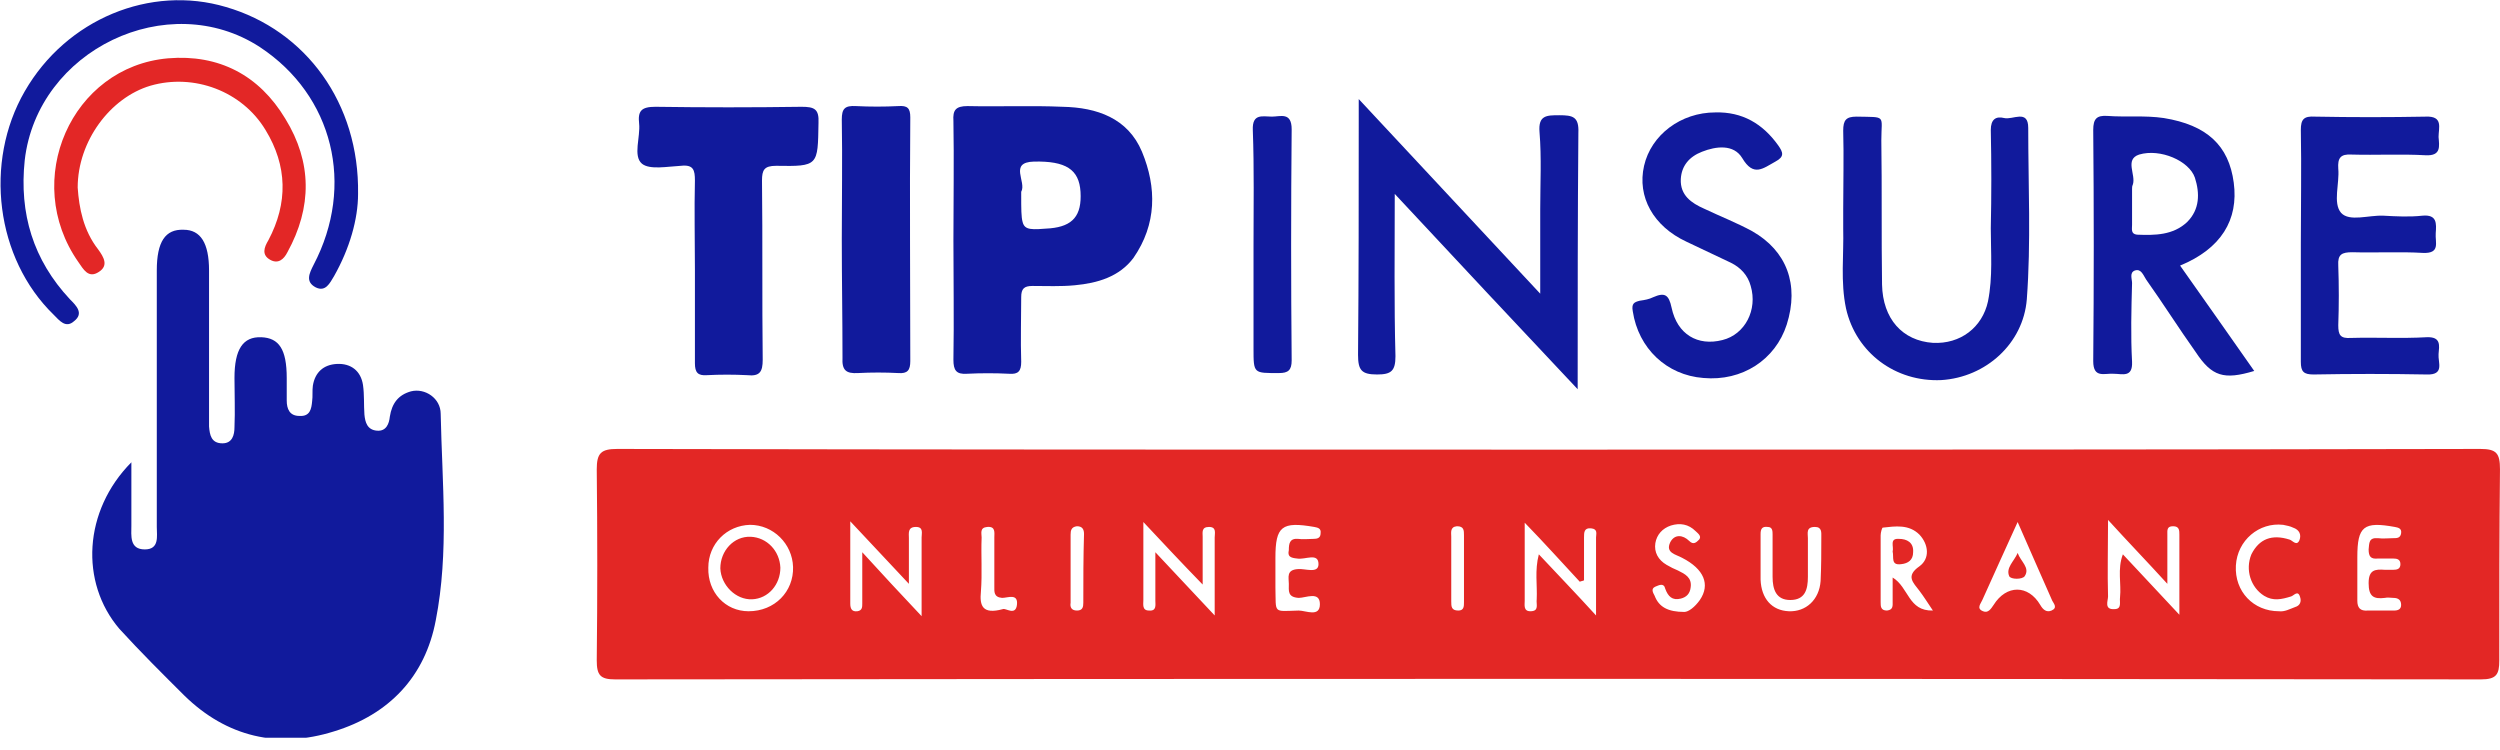
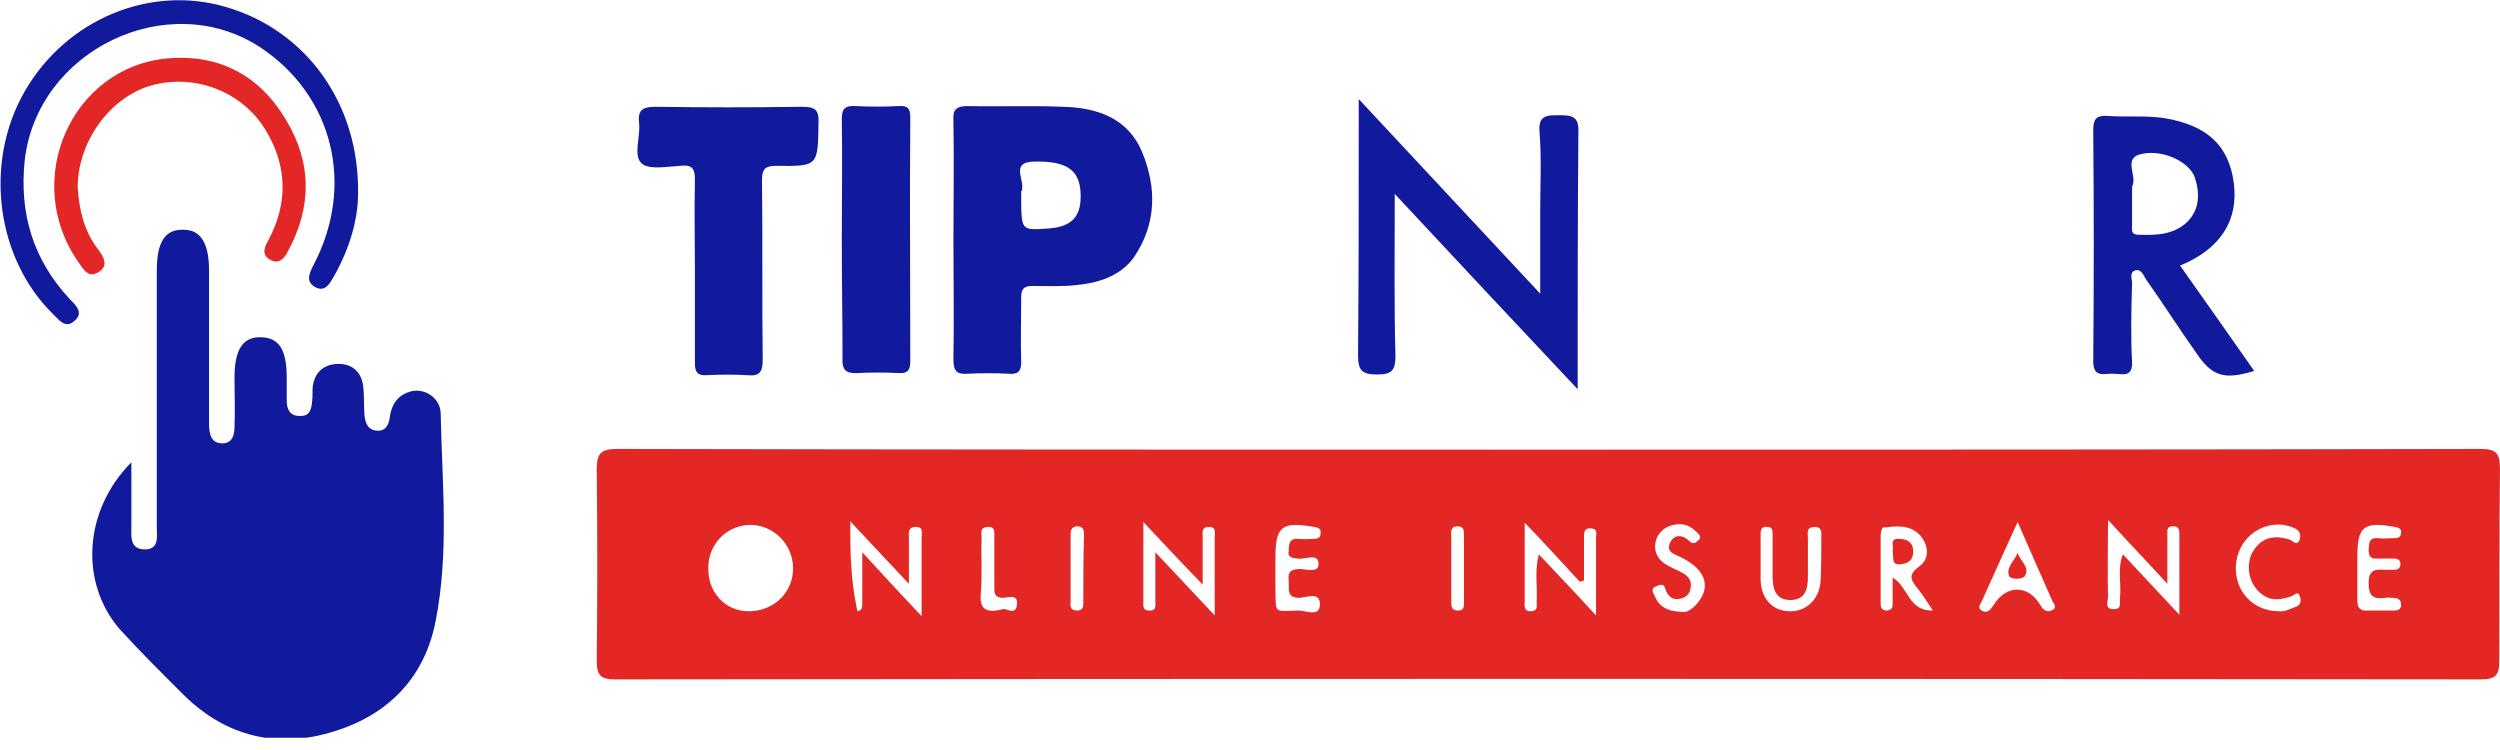
<svg xmlns="http://www.w3.org/2000/svg" width="120" height="36" viewBox="0 0 120 36" fill="none">
  <g clip-path="url(#clip0_265_2970)">
    <path d="M6.306 22.19C6.306 23.337 6.306 24.281 6.306 25.225C6.306 25.698 6.204 26.372 6.95 26.372C7.661 26.372 7.526 25.731 7.526 25.293C7.526 21.178 7.526 17.098 7.526 12.984C7.526 11.601 7.933 10.994 8.814 11.028C9.628 11.028 10.034 11.668 10.034 12.984C10.034 15.277 10.034 17.604 10.034 19.897C10.034 20.099 10.034 20.302 10.034 20.47C10.068 20.875 10.136 21.28 10.678 21.28C11.153 21.28 11.255 20.875 11.255 20.504C11.289 19.728 11.255 18.919 11.255 18.143C11.255 16.761 11.662 16.154 12.543 16.187C13.39 16.221 13.763 16.761 13.763 18.143C13.763 18.514 13.763 18.885 13.763 19.223C13.763 19.627 13.899 19.965 14.373 19.965C14.882 19.998 14.95 19.627 14.983 19.256C15.017 19.02 14.983 18.75 15.017 18.514C15.119 17.874 15.526 17.503 16.17 17.469C16.848 17.435 17.323 17.806 17.424 18.481C17.492 18.953 17.458 19.425 17.492 19.897C17.526 20.268 17.628 20.639 18.102 20.673C18.543 20.706 18.678 20.335 18.712 19.998C18.814 19.357 19.119 18.953 19.729 18.784C20.407 18.616 21.153 19.121 21.153 19.863C21.221 23.168 21.56 26.507 20.916 29.778C20.407 32.476 18.678 34.297 16.034 35.106C13.356 35.95 10.882 35.376 8.848 33.386C7.797 32.341 6.746 31.296 5.729 30.183C3.831 27.957 4 24.517 6.306 22.19Z" fill="#111A9C" />
    <path d="M75.728 18.683C72.745 15.513 69.931 12.511 66.948 9.308C66.948 12.073 66.914 14.569 66.982 17.098C66.982 17.806 66.779 17.975 66.101 17.975C65.355 17.975 65.186 17.772 65.186 17.03C65.219 13.253 65.219 9.51 65.219 5.733C65.219 5.497 65.219 5.227 65.219 4.755C68.169 7.925 70.982 10.927 73.931 14.097C73.931 12.613 73.931 11.331 73.931 10.05C73.931 8.802 73.999 7.588 73.897 6.34C73.83 5.531 74.236 5.531 74.847 5.531C75.491 5.531 75.796 5.598 75.762 6.374C75.728 10.421 75.728 14.434 75.728 18.683Z" fill="#111A9C" />
    <path d="M33.356 12.95C33.356 11.534 33.322 10.083 33.356 8.667C33.356 8.161 33.288 7.891 32.678 7.959C32.034 7.993 31.186 8.161 30.814 7.858C30.373 7.487 30.746 6.576 30.678 5.935C30.61 5.328 30.78 5.126 31.458 5.126C33.797 5.16 36.136 5.16 38.474 5.126C39.085 5.126 39.322 5.227 39.288 5.902C39.254 7.959 39.288 7.993 37.254 7.959C36.678 7.959 36.576 8.161 36.576 8.667C36.61 11.534 36.576 14.4 36.61 17.267C36.61 17.84 36.474 18.076 35.864 18.008C35.22 17.975 34.576 17.975 33.932 18.008C33.492 18.042 33.356 17.873 33.356 17.435C33.356 15.918 33.356 14.434 33.356 12.95Z" fill="#111A9C" />
-     <path d="M88.474 10.05C88.474 8.802 88.508 7.52 88.474 6.273C88.474 5.767 88.609 5.598 89.118 5.598C90.576 5.632 90.304 5.497 90.304 6.745C90.338 9.038 90.304 11.331 90.338 13.658C90.372 15.31 91.321 16.356 92.779 16.457C94.101 16.525 95.152 15.715 95.423 14.467C95.66 13.287 95.558 12.107 95.558 10.96C95.592 9.375 95.592 7.824 95.558 6.239C95.558 5.733 95.796 5.564 96.203 5.666C96.609 5.767 97.355 5.227 97.355 6.138C97.355 8.869 97.491 11.635 97.287 14.366C97.118 16.491 95.321 18.11 93.186 18.244C90.982 18.346 89.084 16.929 88.609 14.805C88.338 13.523 88.508 12.242 88.474 10.96C88.474 10.589 88.474 10.319 88.474 10.05Z" fill="#111A9C" />
-     <path d="M110.44 11.702C110.44 9.881 110.474 8.06 110.44 6.239C110.44 5.733 110.576 5.564 111.118 5.598C112.881 5.632 114.678 5.632 116.44 5.598C117.288 5.564 117.051 6.138 117.051 6.576C117.084 7.015 117.186 7.487 116.44 7.453C115.254 7.385 114.068 7.453 112.881 7.419C112.339 7.385 112.203 7.588 112.237 8.094C112.305 8.802 111.966 9.746 112.373 10.218C112.779 10.657 113.695 10.319 114.407 10.353C115.017 10.387 115.661 10.421 116.271 10.353C116.983 10.286 116.949 10.724 116.915 11.196C116.881 11.635 117.152 12.174 116.305 12.14C115.186 12.073 114.034 12.14 112.915 12.107C112.407 12.107 112.203 12.208 112.237 12.748C112.271 13.692 112.271 14.67 112.237 15.614C112.237 16.086 112.339 16.255 112.847 16.221C114.068 16.187 115.288 16.255 116.474 16.187C117.186 16.154 117.084 16.592 117.051 16.997C117.017 17.401 117.356 18.008 116.474 17.975C114.678 17.941 112.847 17.941 111.051 17.975C110.576 17.975 110.44 17.84 110.44 17.368C110.44 15.479 110.44 13.591 110.44 11.702Z" fill="#111A9C" />
-     <path d="M82.339 5.396C83.627 5.362 84.61 5.935 85.356 6.981C85.593 7.318 85.661 7.52 85.22 7.756C84.61 8.094 84.169 8.498 83.627 7.588C83.22 6.913 82.373 7.014 81.695 7.284C81.085 7.52 80.712 7.959 80.678 8.599C80.644 9.375 81.186 9.746 81.796 10.016C82.576 10.387 83.356 10.69 84.102 11.095C85.763 12.039 86.373 13.658 85.763 15.58C85.22 17.267 83.627 18.312 81.763 18.143C80 18.008 78.644 16.727 78.373 14.94C78.305 14.569 78.441 14.501 78.712 14.434C78.949 14.4 79.152 14.366 79.356 14.265C79.898 14.029 80.102 14.13 80.237 14.771C80.508 16.052 81.491 16.626 82.678 16.322C83.763 16.052 84.373 14.872 84.034 13.726C83.898 13.22 83.559 12.849 83.085 12.613C82.373 12.275 81.661 11.938 80.949 11.601C79.356 10.859 78.576 9.443 78.915 7.959C79.254 6.475 80.678 5.396 82.339 5.396Z" fill="#111A9C" />
    <path d="M17.187 9.308C17.187 10.522 16.78 11.938 16.035 13.254C15.831 13.591 15.628 14.029 15.153 13.793C14.645 13.523 14.848 13.119 15.052 12.714C17.052 8.903 16.001 4.587 12.475 2.26C8.068 -0.607 1.797 2.394 1.187 7.689C0.916 10.252 1.594 12.478 3.357 14.366C3.662 14.67 4.035 15.041 3.56 15.412C3.153 15.783 2.848 15.378 2.577 15.108C-0.203 12.41 -0.779 7.79 1.187 4.384C3.187 0.911 7.221 -0.742 10.848 0.337C14.679 1.45 17.255 4.957 17.187 9.308Z" fill="#111A9C" />
    <path d="M40.406 11.466C40.406 9.544 40.44 7.655 40.406 5.733C40.406 5.227 40.542 5.059 41.084 5.092C41.762 5.126 42.44 5.126 43.118 5.092C43.559 5.059 43.694 5.193 43.694 5.632C43.66 9.544 43.694 13.422 43.694 17.334C43.694 17.772 43.559 17.941 43.118 17.907C42.474 17.873 41.83 17.873 41.186 17.907C40.61 17.941 40.406 17.772 40.44 17.165C40.44 15.277 40.406 13.388 40.406 11.466Z" fill="#111A9C" />
    <path d="M3.729 9.004C3.796 9.982 4 11.061 4.712 11.972C4.983 12.343 5.22 12.748 4.746 13.051C4.237 13.388 4 12.916 3.762 12.579C1.017 8.667 3.423 3.204 8.068 2.799C10.508 2.597 12.44 3.608 13.695 5.699C14.983 7.79 14.983 9.949 13.796 12.107C13.627 12.444 13.356 12.68 12.983 12.478C12.542 12.242 12.678 11.871 12.881 11.534C13.83 9.746 13.796 7.959 12.745 6.239C11.627 4.384 9.322 3.507 7.22 4.114C5.288 4.688 3.729 6.779 3.729 9.004Z" fill="#E32726" />
-     <path d="M60.169 11.803C60.169 9.948 60.203 8.094 60.135 6.239C60.102 5.429 60.61 5.598 61.051 5.598C61.457 5.598 62 5.362 62 6.205C61.966 9.915 61.966 13.624 62 17.3C62 17.772 61.83 17.907 61.39 17.907C60.169 17.907 60.169 17.941 60.169 16.727C60.169 15.108 60.169 13.456 60.169 11.803Z" fill="#111A9C" />
    <path d="M54.815 7.284C54.136 5.666 52.645 5.16 51.018 5.126C49.492 5.059 47.967 5.126 46.442 5.092C45.865 5.092 45.73 5.295 45.764 5.8C45.797 7.723 45.764 9.611 45.764 11.533C45.764 13.456 45.797 15.344 45.764 17.267C45.764 17.772 45.899 17.975 46.408 17.941C47.086 17.907 47.764 17.907 48.442 17.941C48.882 17.975 49.018 17.806 49.018 17.368C48.984 16.322 49.018 15.277 49.018 14.265C49.018 13.86 49.154 13.726 49.56 13.726C50.238 13.726 50.916 13.759 51.594 13.692C52.679 13.591 53.73 13.287 54.408 12.377C55.526 10.758 55.526 9.004 54.815 7.284ZM50.408 10.96C49.526 11.028 49.187 11.061 49.086 10.657C49.018 10.421 49.018 10.016 49.018 9.375C49.018 9.341 49.018 9.308 49.018 9.274C49.018 9.24 49.018 9.207 49.018 9.207C49.289 8.734 48.408 7.79 49.628 7.756C51.154 7.723 51.797 8.127 51.865 9.207C51.933 10.353 51.492 10.859 50.408 10.96Z" fill="#111A9C" />
    <path d="M104.644 12.748C106.61 11.938 107.458 10.556 107.22 8.768C106.983 6.981 105.932 6.003 103.864 5.666C102.949 5.531 102.068 5.632 101.153 5.564C100.644 5.531 100.475 5.699 100.475 6.239C100.509 9.948 100.509 13.658 100.475 17.334C100.475 18.177 101.017 17.907 101.458 17.941C101.864 17.941 102.373 18.143 102.339 17.368C102.271 16.12 102.305 14.838 102.339 13.591C102.339 13.388 102.203 13.085 102.475 12.984C102.78 12.882 102.881 13.22 103.017 13.422C103.831 14.569 104.576 15.749 105.39 16.895C106.17 18.076 106.746 18.244 108.203 17.806C107.017 16.12 105.864 14.467 104.644 12.748ZM102.576 11.264C102.271 11.23 102.339 10.994 102.339 10.792C102.339 10.286 102.339 9.78 102.339 9.274C102.339 9.207 102.339 9.139 102.339 9.072C102.339 9.004 102.339 8.937 102.373 8.869C102.542 8.397 101.966 7.655 102.678 7.419C103.695 7.116 105.085 7.723 105.356 8.532C105.593 9.274 105.593 10.05 104.983 10.657C104.305 11.297 103.424 11.297 102.576 11.264Z" fill="#111A9C" />
-     <path d="M119.999 22.527C119.999 21.752 119.83 21.549 119.05 21.549C104.135 21.583 89.254 21.583 74.372 21.583C59.457 21.583 44.542 21.583 29.627 21.549C28.847 21.549 28.644 21.752 28.644 22.527C28.677 25.596 28.677 28.665 28.644 31.7C28.644 32.408 28.813 32.611 29.525 32.611C59.389 32.577 89.22 32.577 119.084 32.611C119.83 32.611 119.966 32.375 119.966 31.7C119.966 28.665 119.966 25.596 119.999 22.527ZM35.932 29.34C34.813 29.34 33.966 28.429 33.999 27.249C33.999 26.102 34.881 25.225 35.999 25.192C37.118 25.192 38.033 26.102 38.067 27.215C38.101 28.395 37.186 29.34 35.932 29.34ZM44.237 29.576C43.22 28.497 42.372 27.586 41.389 26.507C41.389 27.485 41.389 28.227 41.389 28.969C41.389 29.137 41.389 29.306 41.152 29.34C40.881 29.373 40.813 29.205 40.813 28.969C40.813 27.721 40.813 26.473 40.813 25.023C41.796 26.068 42.61 26.945 43.627 28.024C43.627 27.114 43.627 26.473 43.627 25.832C43.627 25.596 43.559 25.293 43.966 25.293C44.339 25.293 44.237 25.596 44.237 25.799C44.237 26.979 44.237 28.159 44.237 29.576ZM48.813 29.036C48.745 29.576 48.271 29.171 48.135 29.238C47.152 29.508 47.016 29.07 47.084 28.395C47.152 27.518 47.084 26.675 47.118 25.799C47.118 25.596 47.016 25.326 47.389 25.293C47.796 25.259 47.728 25.563 47.728 25.799C47.728 26.574 47.728 27.35 47.728 28.159C47.728 28.395 47.694 28.665 48.101 28.699C48.372 28.699 48.881 28.463 48.813 29.036ZM51.999 28.935C51.999 29.137 51.966 29.306 51.694 29.306C51.423 29.306 51.355 29.137 51.389 28.935C51.389 28.362 51.389 27.755 51.389 27.181C51.389 26.675 51.389 26.17 51.389 25.664C51.389 25.461 51.423 25.293 51.694 25.259C51.966 25.259 52.033 25.428 52.033 25.63C51.999 26.743 51.999 27.822 51.999 28.935ZM58.305 29.542C57.322 28.497 56.474 27.586 55.457 26.507C55.457 27.417 55.457 28.126 55.457 28.834C55.457 29.036 55.525 29.34 55.152 29.306C54.813 29.306 54.881 29.002 54.881 28.8C54.881 27.62 54.881 26.439 54.881 25.057C55.83 26.068 56.678 26.979 57.728 28.058C57.728 27.148 57.728 26.439 57.728 25.765C57.728 25.563 57.66 25.293 58.033 25.293C58.406 25.293 58.305 25.596 58.305 25.799C58.305 26.979 58.305 28.125 58.305 29.542ZM62.271 26.81C62.644 26.878 63.288 26.507 63.288 27.08C63.288 27.552 62.644 27.282 62.305 27.316C61.728 27.35 61.864 27.721 61.864 28.024C61.864 28.362 61.796 28.665 62.339 28.699C62.678 28.699 63.355 28.362 63.355 29.002C63.355 29.643 62.678 29.306 62.339 29.306C61.084 29.34 61.254 29.474 61.22 28.193C61.22 27.89 61.22 27.586 61.22 27.282C61.22 27.114 61.22 26.945 61.22 26.777C61.22 25.259 61.525 25.023 63.084 25.293C63.254 25.326 63.423 25.36 63.389 25.596C63.389 25.832 63.22 25.866 63.05 25.866C62.813 25.866 62.542 25.9 62.305 25.866C61.898 25.832 61.864 26.102 61.864 26.406C61.796 26.709 61.932 26.777 62.271 26.81ZM70.271 28.901C70.271 29.104 70.271 29.306 69.999 29.306C69.66 29.306 69.66 29.104 69.66 28.867C69.66 28.328 69.66 27.822 69.66 27.282C69.66 26.777 69.66 26.271 69.66 25.765C69.66 25.563 69.593 25.293 69.932 25.259C70.271 25.259 70.271 25.461 70.271 25.697C70.271 26.777 70.271 27.856 70.271 28.901ZM76.61 29.542C75.627 28.463 74.779 27.586 73.864 26.608C73.66 27.384 73.796 28.092 73.762 28.766C73.728 29.002 73.898 29.34 73.457 29.34C73.118 29.34 73.186 29.036 73.186 28.834C73.186 27.653 73.186 26.473 73.186 25.09C74.169 26.102 74.983 27.013 75.83 27.923C75.898 27.89 75.966 27.89 76.033 27.856C76.033 27.181 76.033 26.473 76.033 25.799C76.033 25.563 76.033 25.326 76.372 25.36C76.711 25.394 76.61 25.63 76.61 25.799C76.61 26.945 76.61 28.125 76.61 29.542ZM81.593 28.8C81.355 29.137 81.05 29.373 80.847 29.373C80.067 29.373 79.627 29.137 79.423 28.598C79.355 28.463 79.22 28.26 79.457 28.159C79.627 28.092 79.864 27.957 79.932 28.26C80.067 28.631 80.271 28.834 80.677 28.733C80.949 28.665 81.118 28.497 81.152 28.193C81.22 27.721 80.881 27.552 80.542 27.384C80.372 27.316 80.169 27.215 79.999 27.114C79.593 26.878 79.389 26.507 79.457 26.068C79.525 25.664 79.796 25.36 80.203 25.225C80.644 25.09 81.05 25.158 81.389 25.495C81.491 25.596 81.694 25.731 81.559 25.9C81.423 26.035 81.288 26.17 81.084 25.967C80.779 25.664 80.372 25.63 80.169 26.035C79.932 26.541 80.44 26.608 80.745 26.777C81.796 27.316 82.101 28.058 81.593 28.8ZM87.389 27.89C87.322 28.8 86.677 29.373 85.864 29.34C85.05 29.306 84.542 28.733 84.508 27.822C84.508 27.485 84.508 27.148 84.508 26.81C84.508 26.406 84.508 26.035 84.508 25.63C84.508 25.394 84.576 25.259 84.847 25.293C85.084 25.293 85.084 25.495 85.084 25.664C85.084 26.338 85.084 27.013 85.084 27.687C85.084 28.294 85.254 28.8 85.932 28.8C86.644 28.8 86.779 28.294 86.779 27.687C86.779 27.08 86.779 26.439 86.779 25.832C86.779 25.596 86.677 25.293 87.118 25.293C87.457 25.293 87.423 25.563 87.423 25.765C87.423 26.473 87.423 27.181 87.389 27.89ZM90.847 27.721C90.847 28.159 90.847 28.53 90.847 28.867C90.847 29.07 90.881 29.272 90.576 29.306C90.271 29.306 90.271 29.104 90.271 28.901C90.271 27.822 90.271 26.777 90.271 25.697C90.271 25.563 90.338 25.326 90.372 25.326C90.983 25.259 91.627 25.158 92.135 25.664C92.576 26.136 92.644 26.81 92.135 27.181C91.457 27.653 91.83 27.957 92.135 28.362C92.338 28.631 92.508 28.901 92.779 29.306C91.593 29.34 91.627 28.193 90.847 27.721ZM98.474 29.306C98.237 29.407 98.067 29.272 97.932 29.036C97.355 28.058 96.305 28.058 95.694 29.036C95.559 29.238 95.423 29.441 95.186 29.34C94.847 29.205 95.084 28.969 95.152 28.8C95.694 27.586 96.237 26.406 96.847 25.057C97.457 26.439 97.966 27.62 98.508 28.834C98.576 28.969 98.779 29.171 98.474 29.306ZM104.61 29.508C103.627 28.463 102.813 27.586 101.898 26.608C101.627 27.316 101.83 28.024 101.762 28.665C101.728 28.901 101.864 29.238 101.491 29.238C100.983 29.272 101.186 28.834 101.186 28.631C101.152 27.485 101.186 26.338 101.186 24.956C102.169 26.035 103.05 26.945 104.033 28.024C104.033 27.08 104.033 26.372 104.033 25.664C104.033 25.461 103.999 25.259 104.305 25.259C104.61 25.259 104.61 25.461 104.61 25.664C104.61 26.878 104.61 28.092 104.61 29.508ZM108.677 28.598C109.118 28.867 109.525 28.766 109.966 28.631C110.101 28.598 110.305 28.294 110.406 28.665C110.474 28.867 110.406 29.07 110.169 29.137C109.898 29.238 109.661 29.373 109.389 29.34C108.169 29.34 107.254 28.395 107.322 27.148C107.389 25.933 108.44 25.057 109.593 25.192C109.762 25.225 109.932 25.259 110.067 25.326C110.372 25.428 110.474 25.664 110.372 25.933C110.237 26.237 110.033 25.933 109.898 25.9C109.05 25.63 108.44 25.866 108.067 26.608C107.762 27.35 108.033 28.193 108.677 28.598ZM114.915 29.306C114.508 29.306 114.067 29.306 113.661 29.306C113.288 29.34 113.152 29.171 113.152 28.834C113.152 28.294 113.152 27.755 113.152 27.249C113.152 27.08 113.152 26.912 113.152 26.743C113.152 25.259 113.457 25.023 114.949 25.293C115.118 25.326 115.288 25.36 115.254 25.596C115.22 25.832 115.05 25.832 114.881 25.832C114.644 25.832 114.372 25.866 114.135 25.832C113.694 25.799 113.728 26.068 113.694 26.372C113.694 26.709 113.796 26.844 114.135 26.81C114.372 26.81 114.644 26.81 114.881 26.81C115.05 26.81 115.22 26.844 115.22 27.08C115.22 27.316 115.05 27.35 114.881 27.35C114.745 27.35 114.61 27.35 114.474 27.35C113.999 27.316 113.694 27.35 113.694 27.991C113.694 28.631 113.932 28.766 114.474 28.699C114.61 28.665 114.745 28.699 114.881 28.699C115.118 28.699 115.254 28.8 115.254 29.036C115.254 29.238 115.118 29.306 114.915 29.306Z" fill="#E32725" />
-     <path d="M37.458 27.249C37.458 28.058 36.881 28.733 36.102 28.766C35.322 28.8 34.61 28.092 34.576 27.282C34.576 26.439 35.22 25.731 36.034 25.765C36.813 25.799 37.424 26.439 37.458 27.249Z" fill="#E32725" />
+     <path d="M119.999 22.527C119.999 21.752 119.83 21.549 119.05 21.549C104.135 21.583 89.254 21.583 74.372 21.583C59.457 21.583 44.542 21.583 29.627 21.549C28.847 21.549 28.644 21.752 28.644 22.527C28.677 25.596 28.677 28.665 28.644 31.7C28.644 32.408 28.813 32.611 29.525 32.611C59.389 32.577 89.22 32.577 119.084 32.611C119.83 32.611 119.966 32.375 119.966 31.7C119.966 28.665 119.966 25.596 119.999 22.527ZM35.932 29.34C34.813 29.34 33.966 28.429 33.999 27.249C33.999 26.102 34.881 25.225 35.999 25.192C37.118 25.192 38.033 26.102 38.067 27.215C38.101 28.395 37.186 29.34 35.932 29.34ZM44.237 29.576C43.22 28.497 42.372 27.586 41.389 26.507C41.389 27.485 41.389 28.227 41.389 28.969C41.389 29.137 41.389 29.306 41.152 29.34C40.813 27.721 40.813 26.473 40.813 25.023C41.796 26.068 42.61 26.945 43.627 28.024C43.627 27.114 43.627 26.473 43.627 25.832C43.627 25.596 43.559 25.293 43.966 25.293C44.339 25.293 44.237 25.596 44.237 25.799C44.237 26.979 44.237 28.159 44.237 29.576ZM48.813 29.036C48.745 29.576 48.271 29.171 48.135 29.238C47.152 29.508 47.016 29.07 47.084 28.395C47.152 27.518 47.084 26.675 47.118 25.799C47.118 25.596 47.016 25.326 47.389 25.293C47.796 25.259 47.728 25.563 47.728 25.799C47.728 26.574 47.728 27.35 47.728 28.159C47.728 28.395 47.694 28.665 48.101 28.699C48.372 28.699 48.881 28.463 48.813 29.036ZM51.999 28.935C51.999 29.137 51.966 29.306 51.694 29.306C51.423 29.306 51.355 29.137 51.389 28.935C51.389 28.362 51.389 27.755 51.389 27.181C51.389 26.675 51.389 26.17 51.389 25.664C51.389 25.461 51.423 25.293 51.694 25.259C51.966 25.259 52.033 25.428 52.033 25.63C51.999 26.743 51.999 27.822 51.999 28.935ZM58.305 29.542C57.322 28.497 56.474 27.586 55.457 26.507C55.457 27.417 55.457 28.126 55.457 28.834C55.457 29.036 55.525 29.34 55.152 29.306C54.813 29.306 54.881 29.002 54.881 28.8C54.881 27.62 54.881 26.439 54.881 25.057C55.83 26.068 56.678 26.979 57.728 28.058C57.728 27.148 57.728 26.439 57.728 25.765C57.728 25.563 57.66 25.293 58.033 25.293C58.406 25.293 58.305 25.596 58.305 25.799C58.305 26.979 58.305 28.125 58.305 29.542ZM62.271 26.81C62.644 26.878 63.288 26.507 63.288 27.08C63.288 27.552 62.644 27.282 62.305 27.316C61.728 27.35 61.864 27.721 61.864 28.024C61.864 28.362 61.796 28.665 62.339 28.699C62.678 28.699 63.355 28.362 63.355 29.002C63.355 29.643 62.678 29.306 62.339 29.306C61.084 29.34 61.254 29.474 61.22 28.193C61.22 27.89 61.22 27.586 61.22 27.282C61.22 27.114 61.22 26.945 61.22 26.777C61.22 25.259 61.525 25.023 63.084 25.293C63.254 25.326 63.423 25.36 63.389 25.596C63.389 25.832 63.22 25.866 63.05 25.866C62.813 25.866 62.542 25.9 62.305 25.866C61.898 25.832 61.864 26.102 61.864 26.406C61.796 26.709 61.932 26.777 62.271 26.81ZM70.271 28.901C70.271 29.104 70.271 29.306 69.999 29.306C69.66 29.306 69.66 29.104 69.66 28.867C69.66 28.328 69.66 27.822 69.66 27.282C69.66 26.777 69.66 26.271 69.66 25.765C69.66 25.563 69.593 25.293 69.932 25.259C70.271 25.259 70.271 25.461 70.271 25.697C70.271 26.777 70.271 27.856 70.271 28.901ZM76.61 29.542C75.627 28.463 74.779 27.586 73.864 26.608C73.66 27.384 73.796 28.092 73.762 28.766C73.728 29.002 73.898 29.34 73.457 29.34C73.118 29.34 73.186 29.036 73.186 28.834C73.186 27.653 73.186 26.473 73.186 25.09C74.169 26.102 74.983 27.013 75.83 27.923C75.898 27.89 75.966 27.89 76.033 27.856C76.033 27.181 76.033 26.473 76.033 25.799C76.033 25.563 76.033 25.326 76.372 25.36C76.711 25.394 76.61 25.63 76.61 25.799C76.61 26.945 76.61 28.125 76.61 29.542ZM81.593 28.8C81.355 29.137 81.05 29.373 80.847 29.373C80.067 29.373 79.627 29.137 79.423 28.598C79.355 28.463 79.22 28.26 79.457 28.159C79.627 28.092 79.864 27.957 79.932 28.26C80.067 28.631 80.271 28.834 80.677 28.733C80.949 28.665 81.118 28.497 81.152 28.193C81.22 27.721 80.881 27.552 80.542 27.384C80.372 27.316 80.169 27.215 79.999 27.114C79.593 26.878 79.389 26.507 79.457 26.068C79.525 25.664 79.796 25.36 80.203 25.225C80.644 25.09 81.05 25.158 81.389 25.495C81.491 25.596 81.694 25.731 81.559 25.9C81.423 26.035 81.288 26.17 81.084 25.967C80.779 25.664 80.372 25.63 80.169 26.035C79.932 26.541 80.44 26.608 80.745 26.777C81.796 27.316 82.101 28.058 81.593 28.8ZM87.389 27.89C87.322 28.8 86.677 29.373 85.864 29.34C85.05 29.306 84.542 28.733 84.508 27.822C84.508 27.485 84.508 27.148 84.508 26.81C84.508 26.406 84.508 26.035 84.508 25.63C84.508 25.394 84.576 25.259 84.847 25.293C85.084 25.293 85.084 25.495 85.084 25.664C85.084 26.338 85.084 27.013 85.084 27.687C85.084 28.294 85.254 28.8 85.932 28.8C86.644 28.8 86.779 28.294 86.779 27.687C86.779 27.08 86.779 26.439 86.779 25.832C86.779 25.596 86.677 25.293 87.118 25.293C87.457 25.293 87.423 25.563 87.423 25.765C87.423 26.473 87.423 27.181 87.389 27.89ZM90.847 27.721C90.847 28.159 90.847 28.53 90.847 28.867C90.847 29.07 90.881 29.272 90.576 29.306C90.271 29.306 90.271 29.104 90.271 28.901C90.271 27.822 90.271 26.777 90.271 25.697C90.271 25.563 90.338 25.326 90.372 25.326C90.983 25.259 91.627 25.158 92.135 25.664C92.576 26.136 92.644 26.81 92.135 27.181C91.457 27.653 91.83 27.957 92.135 28.362C92.338 28.631 92.508 28.901 92.779 29.306C91.593 29.34 91.627 28.193 90.847 27.721ZM98.474 29.306C98.237 29.407 98.067 29.272 97.932 29.036C97.355 28.058 96.305 28.058 95.694 29.036C95.559 29.238 95.423 29.441 95.186 29.34C94.847 29.205 95.084 28.969 95.152 28.8C95.694 27.586 96.237 26.406 96.847 25.057C97.457 26.439 97.966 27.62 98.508 28.834C98.576 28.969 98.779 29.171 98.474 29.306ZM104.61 29.508C103.627 28.463 102.813 27.586 101.898 26.608C101.627 27.316 101.83 28.024 101.762 28.665C101.728 28.901 101.864 29.238 101.491 29.238C100.983 29.272 101.186 28.834 101.186 28.631C101.152 27.485 101.186 26.338 101.186 24.956C102.169 26.035 103.05 26.945 104.033 28.024C104.033 27.08 104.033 26.372 104.033 25.664C104.033 25.461 103.999 25.259 104.305 25.259C104.61 25.259 104.61 25.461 104.61 25.664C104.61 26.878 104.61 28.092 104.61 29.508ZM108.677 28.598C109.118 28.867 109.525 28.766 109.966 28.631C110.101 28.598 110.305 28.294 110.406 28.665C110.474 28.867 110.406 29.07 110.169 29.137C109.898 29.238 109.661 29.373 109.389 29.34C108.169 29.34 107.254 28.395 107.322 27.148C107.389 25.933 108.44 25.057 109.593 25.192C109.762 25.225 109.932 25.259 110.067 25.326C110.372 25.428 110.474 25.664 110.372 25.933C110.237 26.237 110.033 25.933 109.898 25.9C109.05 25.63 108.44 25.866 108.067 26.608C107.762 27.35 108.033 28.193 108.677 28.598ZM114.915 29.306C114.508 29.306 114.067 29.306 113.661 29.306C113.288 29.34 113.152 29.171 113.152 28.834C113.152 28.294 113.152 27.755 113.152 27.249C113.152 27.08 113.152 26.912 113.152 26.743C113.152 25.259 113.457 25.023 114.949 25.293C115.118 25.326 115.288 25.36 115.254 25.596C115.22 25.832 115.05 25.832 114.881 25.832C114.644 25.832 114.372 25.866 114.135 25.832C113.694 25.799 113.728 26.068 113.694 26.372C113.694 26.709 113.796 26.844 114.135 26.81C114.372 26.81 114.644 26.81 114.881 26.81C115.05 26.81 115.22 26.844 115.22 27.08C115.22 27.316 115.05 27.35 114.881 27.35C114.745 27.35 114.61 27.35 114.474 27.35C113.999 27.316 113.694 27.35 113.694 27.991C113.694 28.631 113.932 28.766 114.474 28.699C114.61 28.665 114.745 28.699 114.881 28.699C115.118 28.699 115.254 28.8 115.254 29.036C115.254 29.238 115.118 29.306 114.915 29.306Z" fill="#E32725" />
    <path d="M96.848 26.541C96.983 26.945 97.458 27.249 97.187 27.653C97.085 27.822 96.509 27.822 96.441 27.653C96.271 27.249 96.678 26.945 96.848 26.541Z" fill="#E32725" />
    <path d="M90.847 26.473C90.915 26.237 90.677 25.832 91.152 25.866C91.525 25.866 91.864 26.035 91.83 26.507C91.83 26.878 91.593 27.046 91.254 27.08C90.745 27.148 90.915 26.743 90.847 26.473Z" fill="#E32725" />
  </g>
  <defs>
    <clipPath id="clip0_265_2970">
      <rect width="120" height="35.41" fill="white" />
    </clipPath>
  </defs>
</svg>